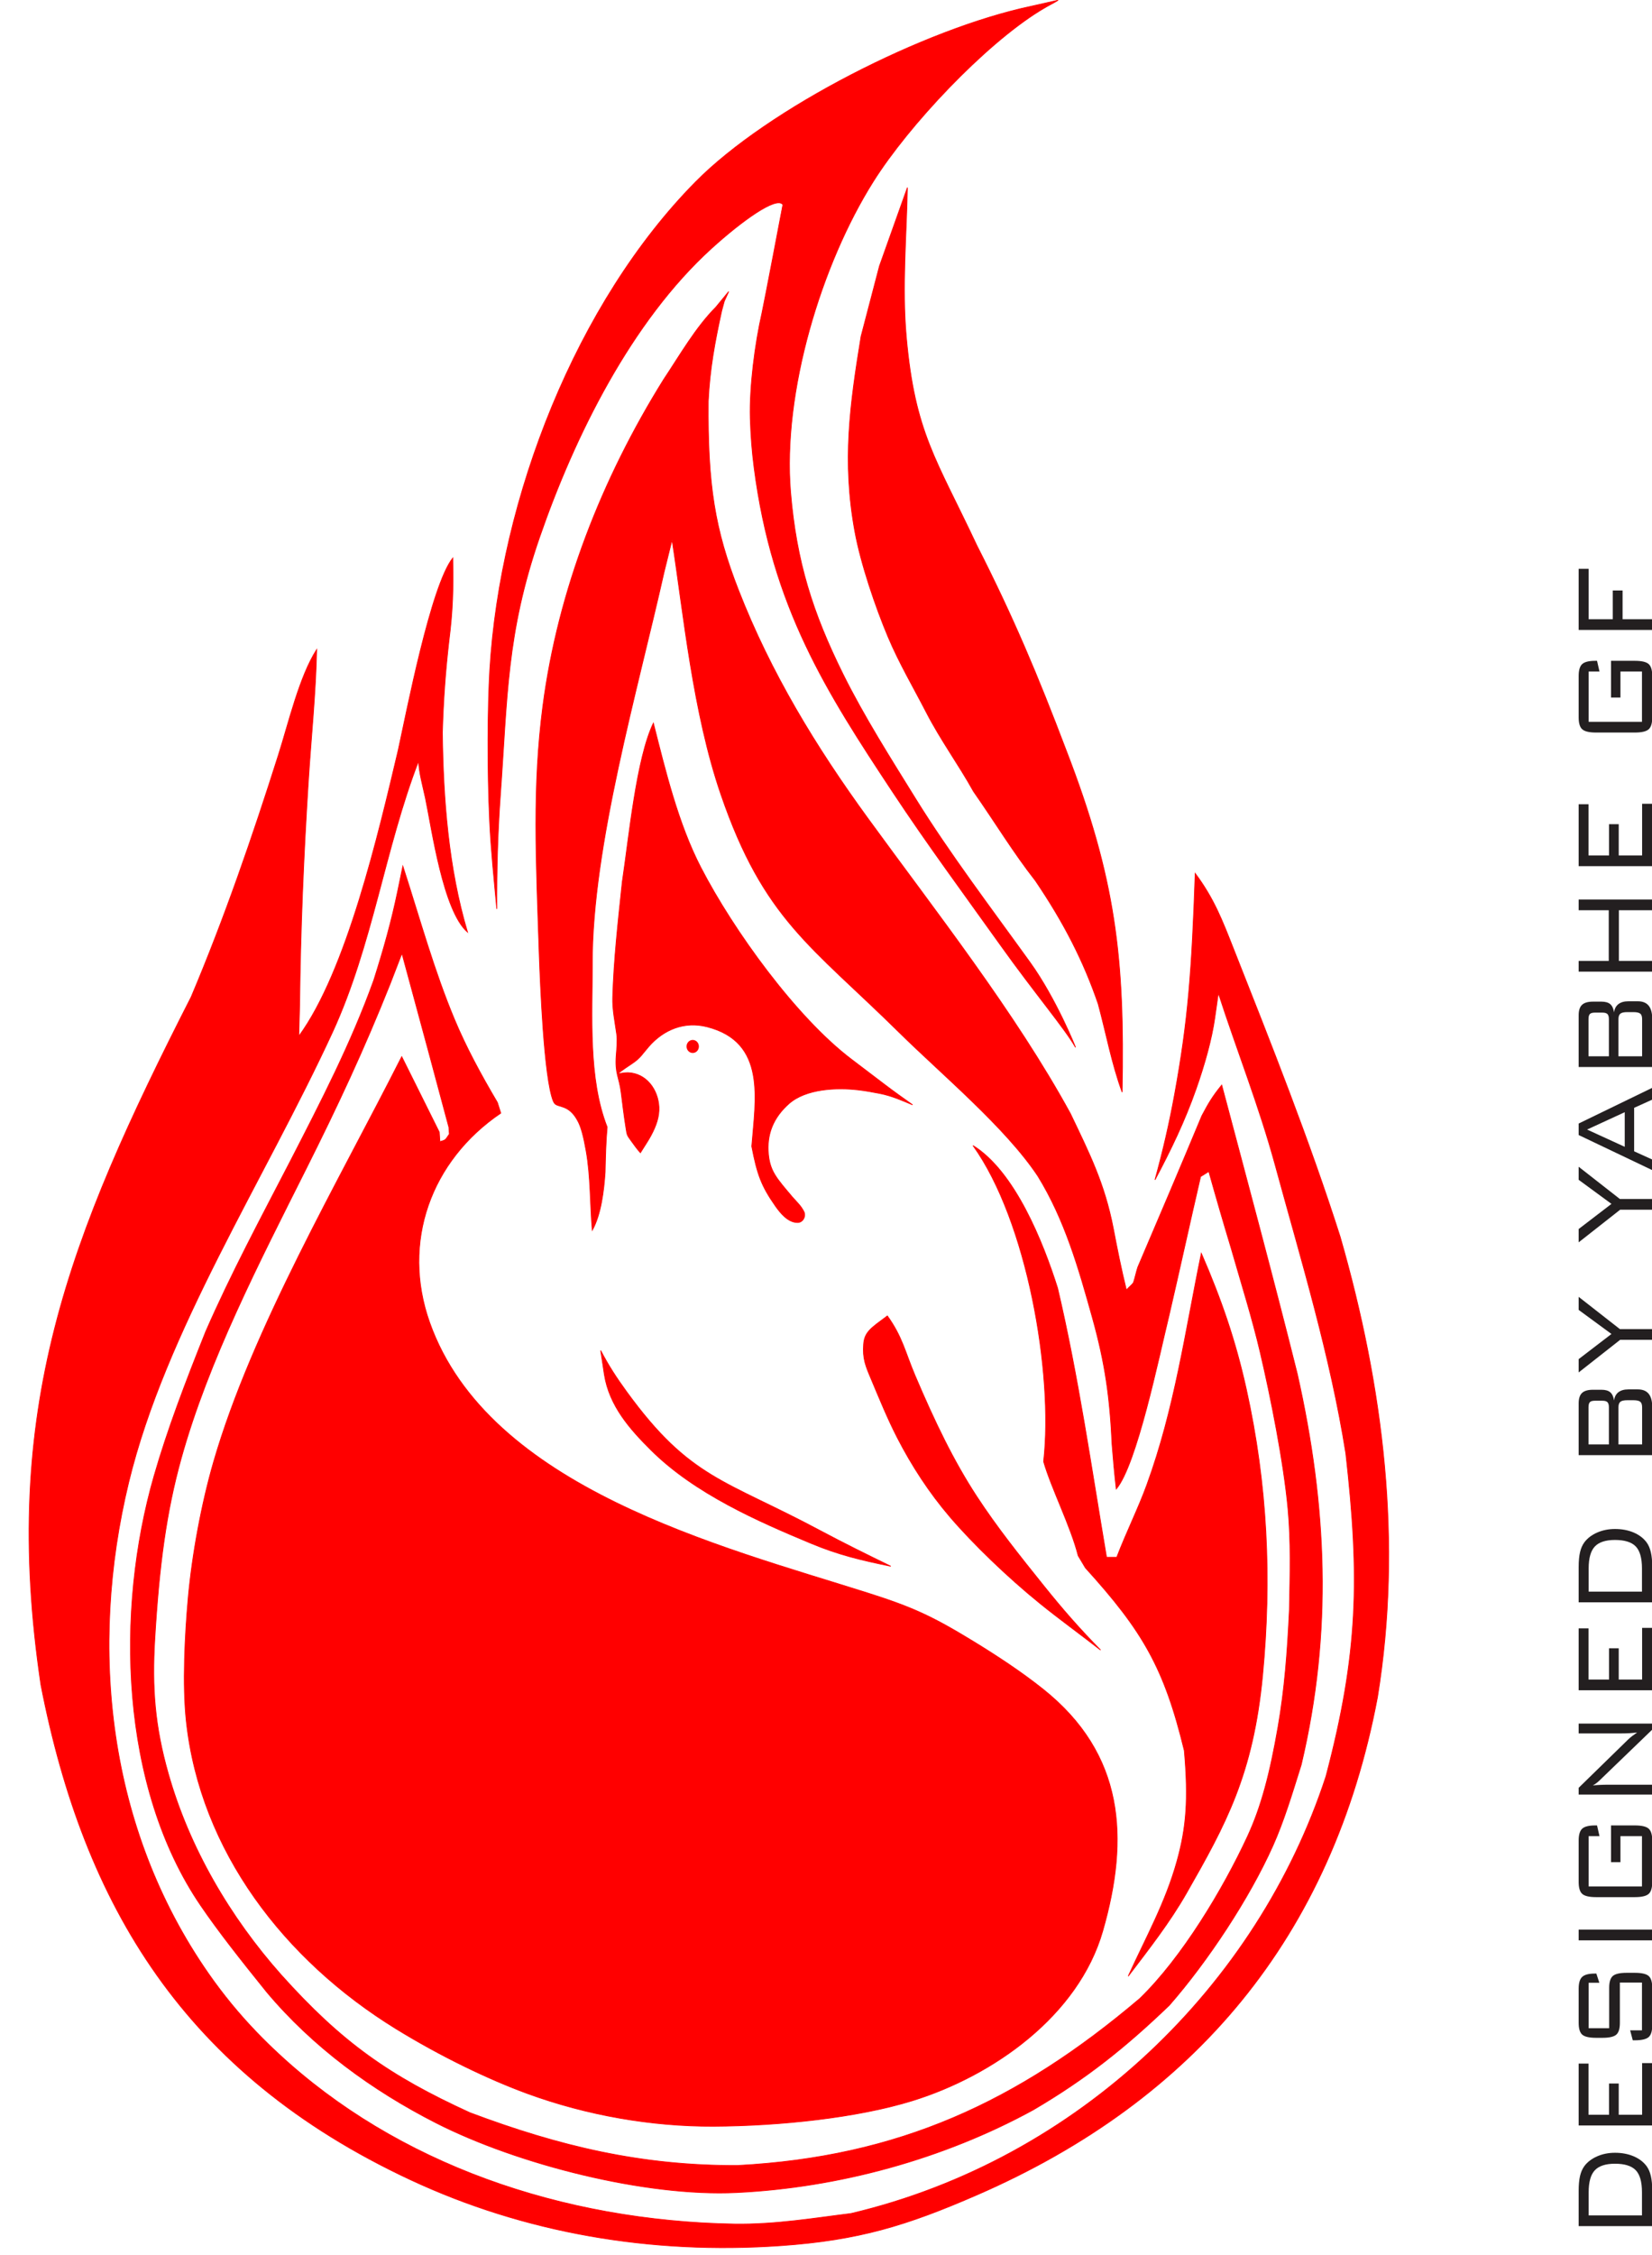
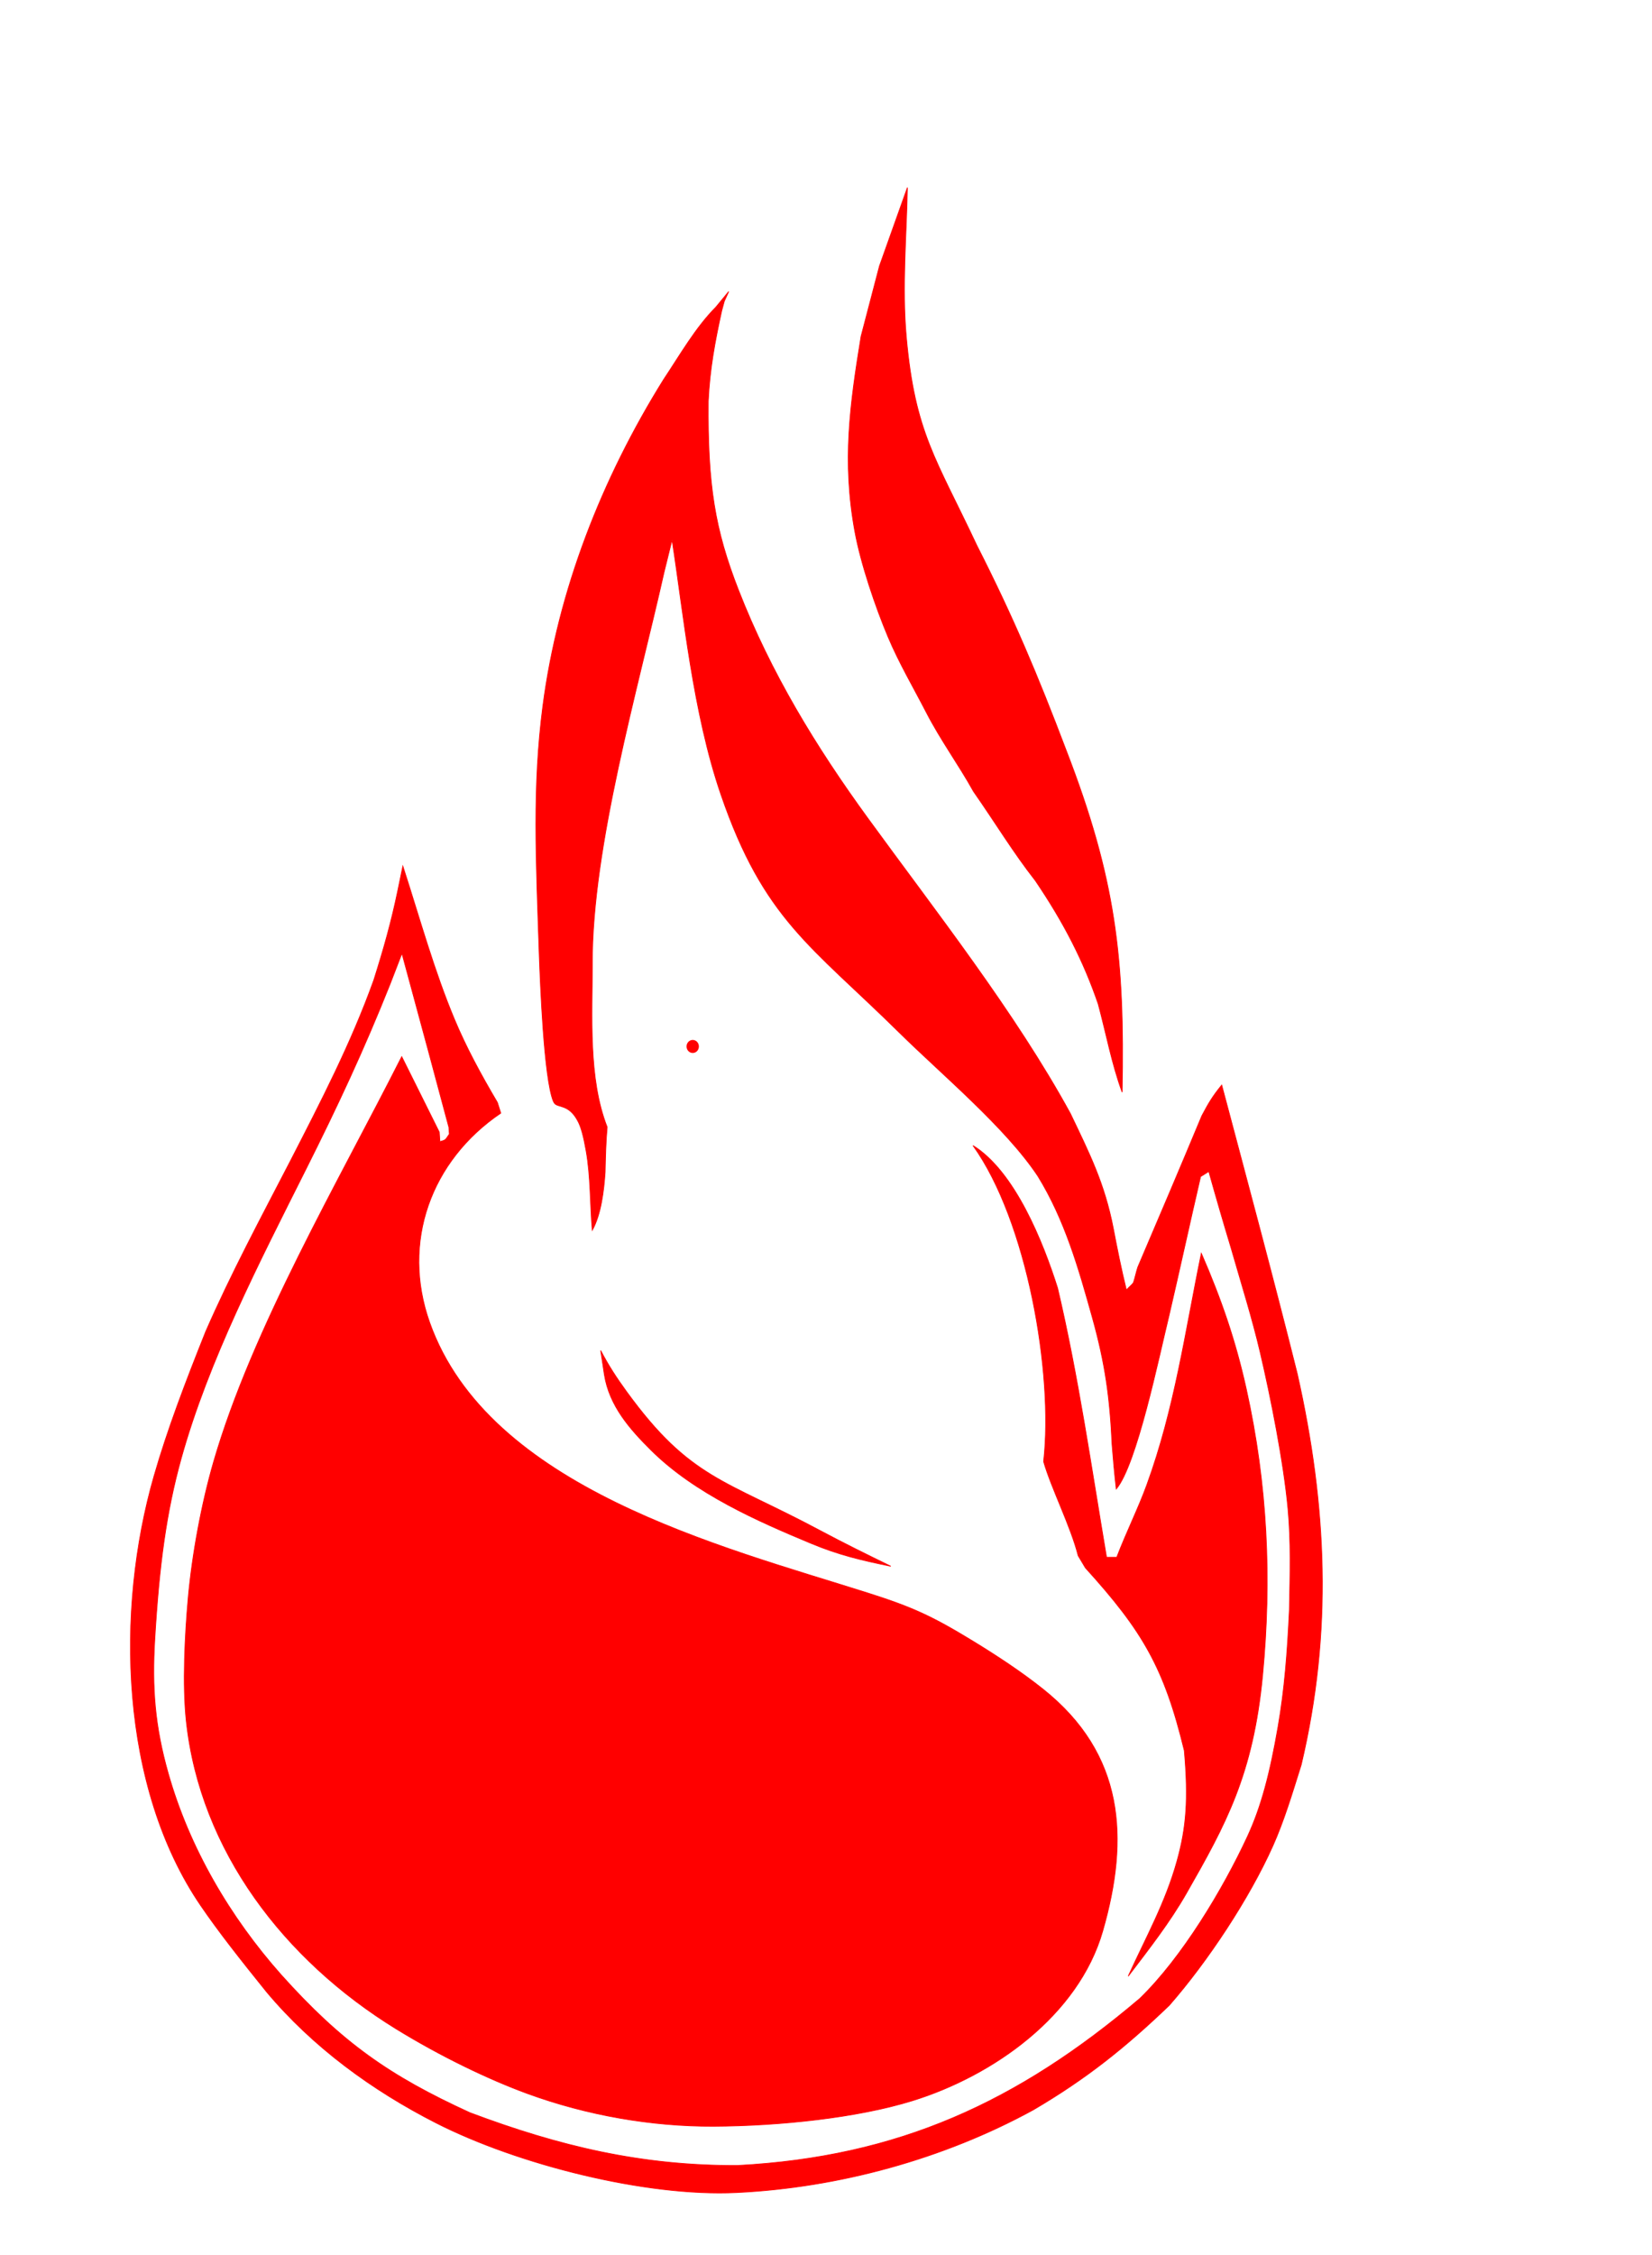
<svg xmlns="http://www.w3.org/2000/svg" width="489pt" height="667pt" viewBox="0 0 489 667" version="1.1">
  <g id="surface1">
    <path style="fill-rule:evenodd;fill:rgb(100%,0%,0%);fill-opacity:1;stroke-width:2.16;stroke-linecap:butt;stroke-linejoin:miter;stroke:rgb(100%,0%,0%);stroke-opacity:1;stroke-miterlimit:4;" d="M 2685.938 6115.156 C 2683.594 5975.586 2669.336 5822.539 2682.773 5672.617 C 2708.203 5389.141 2771.094 5312.812 2891.641 5056.25 C 2999.414 4844.297 3071.523 4673.008 3155.859 4450.664 C 3302.539 4071.172 3329.492 3836.055 3321.523 3439.609 C 3290.312 3525.43 3274.883 3611.133 3250.703 3700.625 C 3207.539 3826.367 3149.844 3939.805 3064.609 4065.391 C 2999.258 4148.711 2947.812 4234.336 2881.68 4329.023 C 2837.266 4408.906 2784.453 4480.508 2741.953 4562.891 C 2704.297 4635.938 2661.562 4708.398 2628.945 4785.664 C 2591.484 4874.336 2547.734 5003.164 2530.352 5098.398 C 2492.461 5305.469 2515.82 5472.93 2548.75 5674.922 L 2603.281 5883.242 Z M 2685.938 6115.156 " transform="matrix(0.1,0,0,-0.1,0,667)" />
-     <path style="fill-rule:evenodd;fill:rgb(100%,0%,0%);fill-opacity:1;stroke-width:2.16;stroke-linecap:butt;stroke-linejoin:miter;stroke:rgb(100%,0%,0%);stroke-opacity:1;stroke-miterlimit:4;" d="M 3132.148 6669.414 C 3115.977 6658.828 3109.141 6657.578 3076.953 6637.617 C 2913.32 6536.211 2690.234 6300.195 2585.156 6133.438 C 2431.055 5888.945 2315.43 5509.336 2340.195 5213.906 C 2357.422 5008.633 2405.391 4857.461 2495.43 4675.898 C 2557.734 4550.352 2636.68 4426.172 2710.742 4306.602 C 2809.609 4146.992 2935.156 3981.523 3048.945 3823.477 C 3126.445 3715.859 3185.508 3568.555 3183.281 3572.539 C 3152.5 3626.914 3062.695 3732.656 2962.305 3873.242 C 2854.492 4024.219 2744.414 4173.047 2642.07 4327.812 C 2446.68 4623.203 2285.898 4872.578 2232.266 5286.133 C 2225.977 5334.531 2222.305 5380.898 2220.82 5432.695 C 2218.164 5525 2234.648 5653.242 2255.508 5744.414 C 2260.547 5766.367 2317.617 6064.258 2317.148 6064.922 C 2298.633 6090.898 2194.414 6015.391 2106.172 5935.273 C 1868.789 5719.844 1700.508 5379.766 1597.109 5080.664 C 1498.672 4796.133 1502.109 4606.367 1481.211 4319.297 C 1473.047 4207.109 1469.961 4093.945 1470.547 3981.484 C 1462.539 4067.695 1453.477 4153.867 1449.375 4240.391 C 1442.07 4395.195 1443.516 4582.109 1449.727 4687.188 C 1480.117 5200.117 1707.734 5776.367 2058.75 6131.719 C 2274.062 6349.648 2739.023 6585.586 3053.594 6651.719 Z M 3132.148 6669.414 " transform="matrix(0.1,0,0,-0.1,0,667)" />
-     <path style="fill-rule:evenodd;fill:rgb(100%,0%,0%);fill-opacity:1;stroke-width:2.16;stroke-linecap:butt;stroke-linejoin:miter;stroke:rgb(100%,0%,0%);stroke-opacity:1;stroke-miterlimit:4;" d="M 937.344 4748.711 C 934.844 4621.641 920.742 4486.211 912.656 4358.125 C 898.477 4134.258 889.531 3921.367 886.914 3697.109 L 884.414 3605 C 1026.211 3798.086 1120.547 4205.156 1178.828 4451.367 C 1203.789 4565.078 1275.391 4937.07 1340.195 5019.414 C 1342.227 4929.336 1340.352 4864.297 1328.984 4775.117 C 1318.164 4680.664 1312.305 4597.93 1309.492 4503.008 C 1311.875 4306.992 1327.266 4102.227 1383.867 3912.812 C 1311.641 3975.938 1278.477 4217.578 1259.414 4308.555 C 1252.188 4342.812 1239.883 4385.312 1239.141 4419.414 C 1138.203 4157.852 1103.789 3877.266 983.945 3616.289 C 781.133 3177.461 489.922 2734.023 381.055 2286.172 C 261.562 1794.297 318.281 1260.977 617.422 832.031 C 659.922 771.133 707.305 713.125 759.766 658.789 C 1093.594 312.93 1569.922 123.984 2079.688 95.039 C 2111.289 93.242 2142.812 92.109 2173.984 91.602 C 2296.445 89.766 2411.758 109.609 2518.906 122.734 C 3195.469 282.578 3723.086 798.984 3924.922 1415.625 C 4021.328 1780.352 4025.078 2004.336 3983.75 2370.625 C 3937.539 2661.719 3851.836 2941.211 3774.18 3225.625 C 3726.406 3400.117 3661.992 3561.211 3606.367 3732.773 C 3605.039 3723.555 3603.711 3714.336 3602.383 3705.117 C 3600.156 3689.414 3597.891 3673.672 3595.664 3657.93 C 3586.914 3596.875 3566.367 3522.578 3540.234 3448.398 C 3506.445 3352.617 3466.641 3270.391 3418.789 3180.195 C 3442.461 3266.016 3461.016 3346.094 3476.953 3433.281 C 3517.031 3652.461 3527.812 3797.891 3537.852 4086.68 C 3593.984 4011.211 3617.812 3948.164 3651.25 3863.516 C 3762.109 3583.086 3875.547 3297.891 3966.992 3011.523 C 4095.078 2566.133 4151.914 2108.125 4077.383 1649.961 C 3943.32 939.922 3533.516 457.305 2893.32 178.438 C 2683.398 87.031 2541.719 43.789 2311.484 27.656 C 1925.43 0.586 1551.211 65.781 1215.156 222.539 C 544.531 535.43 247.93 1035.938 121.172 1686.25 C 0.078 2499.102 202.5 3008.32 565.781 3720.898 C 664.141 3953.164 748.008 4196.914 824.531 4438.047 C 854.57 4532.695 886.25 4668.711 937.344 4748.711 Z M 937.344 4748.711 " transform="matrix(0.1,0,0,-0.1,0,667)" />
    <path style="fill-rule:evenodd;fill:rgb(100%,0%,0%);fill-opacity:1;stroke-width:2.16;stroke-linecap:butt;stroke-linejoin:miter;stroke:rgb(100%,0%,0%);stroke-opacity:1;stroke-miterlimit:4;" d="M 608.867 2731.172 C 684.18 2903.359 772.617 3067.969 859.023 3234.844 C 949.844 3411.562 1039.336 3583.945 1106.523 3771.094 C 1135.781 3863.594 1158.477 3943.477 1178.047 4038.203 L 1192.461 4108.086 C 1244.531 3946.562 1284.922 3799.023 1345.391 3654.492 C 1379.727 3572.461 1423.125 3492.227 1472.383 3408.906 L 1482.305 3377.5 C 1275.156 3237.266 1187.383 2995.43 1271.797 2758.086 C 1445.938 2268.672 2133.086 2096.094 2566.406 1958.789 C 2701.133 1916.133 2758.945 1889.414 2879.844 1815.703 C 2951.133 1772.188 3023.906 1724.336 3087.617 1673.516 C 3328.32 1481.602 3343.281 1233.594 3264.102 958.438 C 3192.148 708.32 2940.625 530.664 2700.781 456.406 C 2536.641 405.625 2306.25 381.719 2112.07 380.82 C 1929.258 380 1737.031 413.164 1560.234 477.969 C 1446.445 519.648 1304.102 587.891 1171.797 669.375 C 842.188 872.344 593.086 1194.844 551.484 1578.711 C 539.688 1687.305 547.344 1834.805 557.031 1942.969 C 568.477 2070.625 596.328 2222.07 632.461 2346.523 C 747.031 2740.977 1002.266 3174.805 1189.141 3544.531 L 1300.312 3321.211 C 1300.898 3311.875 1301.523 3302.578 1302.109 3293.242 C 1321.68 3298.398 1318.008 3298.945 1330.078 3315.547 L 1328.711 3335.547 C 1289.102 3484.062 1248.984 3632.344 1208.672 3780.664 L 1189.766 3850.234 L 1154.57 3759.102 C 1076.992 3564.609 999.805 3399.648 905.625 3211.914 C 767.422 2936.445 616.992 2645.742 536.602 2357.227 C 492.031 2197.188 471.133 2039.102 458.242 1822.93 C 449.57 1677.031 458.242 1564.609 497.891 1424.688 C 560.273 1204.219 681.055 998.828 831.797 829.219 C 1011.289 628.984 1152.109 530.078 1390.742 421.016 C 1656.133 321.211 1899.531 263.477 2183.477 264.844 C 2659.375 290 3012.461 452.07 3373.906 758.711 C 3498.789 879.688 3620 1081.406 3692.578 1237.852 C 3733.984 1327.148 3759.453 1426.484 3782.969 1561.68 C 3802.266 1672.695 3810.625 1780.508 3816.68 1909.102 C 3818.633 2016.055 3821.523 2110.078 3812.5 2207.383 C 3799.844 2344.336 3761.602 2536.875 3730.156 2670.664 C 3706.602 2770.82 3675.156 2870.625 3644.805 2976.211 C 3621.758 3052.461 3599.688 3128.242 3578.164 3204.961 C 3570.039 3199.883 3561.914 3194.844 3553.789 3189.766 C 3521.836 3052.461 3492.031 2915.156 3460.078 2777.852 C 3429.727 2653.438 3364.766 2337.891 3304.141 2265.664 C 3299.062 2309.258 3295.391 2351.914 3291.875 2395.664 C 3285.312 2535.82 3271.797 2635.547 3233.398 2773.203 C 3192.812 2918.672 3151.914 3062.07 3071.953 3191.602 C 2976.094 3335.664 2788.047 3491.641 2661.523 3616.367 C 2401.445 3872.734 2261.133 3950.43 2134.18 4319.531 C 2050.664 4562.383 2023.359 4855.312 1989.336 5073.438 C 1981.445 5041.562 1973.555 5009.688 1965.664 4977.773 C 1886.758 4626.836 1752.891 4166.992 1753.281 3821.25 C 1753.438 3665.195 1740.547 3480.781 1797.188 3336.211 C 1793.281 3291.992 1792.266 3247.773 1791.25 3203.438 C 1787.695 3149.453 1779.258 3077.578 1753.125 3031.094 C 1746.445 3108.555 1748.477 3189.336 1735.039 3265.43 C 1727.383 3308.828 1720.508 3333.945 1712.148 3350.859 C 1684.18 3407.422 1649.805 3391.523 1640.039 3408.516 C 1639.336 3409.766 1638.516 3411.094 1637.891 3412.617 C 1609.805 3479.727 1599.18 3767.539 1596.406 3840.039 C 1586.523 4131.914 1575.859 4342.93 1606.875 4581.133 C 1651.562 4924.062 1781.875 5254.531 1964.18 5547.109 C 2011.953 5618.633 2058.711 5700.938 2118.828 5761.328 L 2156.953 5807.617 L 2144.023 5779.258 L 2136.25 5750.703 C 2116.016 5658.711 2100.977 5577.539 2096.484 5483.711 C 2094.336 5233.633 2116.25 5103.125 2185.781 4924.922 C 2281.445 4679.766 2414.609 4461.445 2569.023 4249.375 C 2770.234 3972.969 3005 3674.883 3168.438 3376.094 C 3225.586 3256.484 3269.414 3169.648 3295.273 3037.344 C 3307.188 2974.688 3319.062 2915.703 3334.336 2853.75 C 3341.055 2863.398 3348.398 2866.758 3355.078 2876.406 C 3359.609 2889.453 3363.438 2908.828 3367.93 2921.875 C 3431.719 3070.977 3495.195 3219.961 3557.539 3369.648 C 3578.125 3408.438 3588.711 3426.406 3616.328 3460.508 C 3691.758 3176.211 3768.555 2892.031 3839.922 2606.719 C 3928.125 2214.922 3944.766 1842.773 3851.719 1450.234 C 3823.242 1359.258 3799.844 1282.305 3767.812 1210.586 C 3698.398 1055.312 3574.805 868.32 3461.133 738.555 C 3331.367 614.102 3215.547 521.367 3058.359 429.258 C 2793.086 284.102 2482.383 199.219 2180.352 184.688 C 1911.836 171.641 1532.305 267.734 1290.469 390.898 C 1101.211 487.305 925.977 615.234 789.258 778.164 C 709.57 876.875 645.781 958.008 594.258 1033.516 C 354.961 1384.102 341.172 1906.016 456.094 2304.492 C 495.938 2442.695 548.984 2581.289 608.867 2731.172 Z M 608.867 2731.172 " transform="matrix(0.1,0,0,-0.1,0,667)" />
-     <path style="fill-rule:evenodd;fill:rgb(100%,0%,0%);fill-opacity:1;stroke-width:2.16;stroke-linecap:butt;stroke-linejoin:miter;stroke:rgb(100%,0%,0%);stroke-opacity:1;stroke-miterlimit:4;" d="M 1934.023 4531.094 C 1969.766 4389.648 2007.383 4233.75 2074.648 4103.828 C 2171.367 3916.875 2357.188 3660.273 2520.156 3536.836 C 2553.086 3511.914 2586.016 3486.953 2618.867 3461.914 C 2648.359 3439.492 2672.422 3422.656 2701.289 3402.07 C 2670.078 3414.961 2640.234 3428.594 2604.453 3435.625 C 2583.242 3439.766 2562.383 3443.594 2541.016 3446.094 C 2477.422 3453.555 2385.469 3450.273 2334.766 3404.961 C 2289.062 3364.18 2268.828 3315 2274.688 3255.039 C 2279.609 3204.609 2299.961 3183.281 2345.352 3129.453 C 2362.578 3110.195 2370.742 3103.008 2379.375 3086.641 C 2386.602 3072.812 2376.875 3053.945 2360.82 3053.945 C 2332.188 3053.906 2309.219 3082.852 2294.961 3103.203 C 2253.828 3161.953 2241.25 3196.133 2225.273 3279.219 C 2235.781 3417.305 2270.117 3587.656 2093.125 3632.812 C 2026.328 3649.883 1964.844 3625.117 1920.781 3574.844 C 1900.586 3551.797 1896.172 3540.703 1869.766 3523.281 C 1863.438 3519.102 1856.797 3514.766 1851.094 3510.703 C 1845.312 3506.602 1832.188 3497.656 1829.492 3494.336 C 1835.273 3494.297 1849.727 3497.5 1858.75 3497.188 C 1913.398 3495.352 1947.969 3446.719 1950.547 3395.664 C 1951.953 3367.5 1942.422 3340.039 1926.719 3310.859 C 1918.359 3295.312 1908.438 3281.055 1895.586 3260.312 C 1885.195 3271.836 1877.188 3283.32 1868.086 3295.859 C 1855.352 3313.398 1856.289 3312.266 1852.773 3333.828 C 1847.109 3368.867 1843.164 3402.891 1838.594 3438.711 C 1832.617 3485.352 1819.844 3494.102 1824.023 3548.281 C 1825.664 3568.906 1828.008 3592.305 1825.43 3610.898 C 1820.195 3648.359 1812.539 3684.414 1813.594 3719.492 C 1816.953 3831.836 1829.062 3939.375 1842.031 4062.031 C 1861.836 4193.477 1883.516 4425.625 1934.023 4531.094 Z M 1934.023 4531.094 " transform="matrix(0.1,0,0,-0.1,0,667)" />
-     <path style="fill-rule:evenodd;fill:rgb(100%,0%,0%);fill-opacity:1;stroke-width:2.16;stroke-linecap:butt;stroke-linejoin:miter;stroke:rgb(100%,0%,0%);stroke-opacity:1;stroke-miterlimit:4;" d="M 2626.641 2777.734 C 2671.562 2715.078 2679.258 2670.312 2708.672 2601.172 C 2766.875 2464.336 2822.461 2348.945 2890.781 2244.375 C 2950.43 2153.008 3017.734 2068.828 3090.273 1978.594 C 3146.953 1908.125 3193.867 1854.453 3257.734 1789.375 C 3198.906 1835.234 3137.578 1879.414 3079.766 1926.133 C 2981.914 2005.273 2879.766 2104.023 2812.109 2183.008 C 2750.703 2254.766 2698.828 2334.258 2655.781 2418.086 C 2626.875 2474.414 2603.047 2533.125 2578.516 2591.367 C 2562.617 2629.062 2552.891 2651.328 2556.328 2694.258 C 2559.18 2730.469 2578.789 2742.266 2626.641 2777.734 Z M 2626.641 2777.734 " transform="matrix(0.1,0,0,-0.1,0,667)" />
    <path style="fill-rule:evenodd;fill:rgb(100%,0%,0%);fill-opacity:1;stroke-width:2.16;stroke-linecap:butt;stroke-linejoin:miter;stroke:rgb(100%,0%,0%);stroke-opacity:1;stroke-miterlimit:4;" d="M 1778.047 2675.273 C 1802.188 2629.336 1824.57 2595.078 1855.078 2553.125 C 2042.891 2295.195 2144.922 2293.867 2429.141 2141.953 C 2497.539 2105.391 2567.109 2071.25 2636.797 2037.266 C 2549.492 2055.156 2483.125 2070.625 2400.43 2105.078 C 2245.039 2169.805 2057.07 2251.719 1927.344 2380.508 C 1864.375 2442.93 1803.672 2511.68 1788.945 2603.906 C 1785.117 2627.891 1781.914 2651.992 1778.047 2675.273 Z M 1778.047 2675.273 " transform="matrix(0.1,0,0,-0.1,0,667)" />
    <path style="fill-rule:evenodd;fill:rgb(100%,0%,0%);fill-opacity:1;stroke-width:2.16;stroke-linecap:butt;stroke-linejoin:miter;stroke:rgb(100%,0%,0%);stroke-opacity:1;stroke-miterlimit:4;" d="M 3555.977 2962.891 C 3508.008 2730 3477.148 2503.789 3394.648 2277.812 C 3369.18 2208.047 3335.586 2141.328 3305.625 2063.711 L 3275.43 2063.711 C 3230.312 2329.648 3192.305 2597.461 3130.469 2860.117 C 3087.734 2995.234 3004.18 3204.922 2880.156 3281.602 C 3040.039 3059.141 3118.75 2609.57 3089.141 2346.953 C 3111.211 2269.414 3169.766 2154.766 3191.445 2068.438 C 3198.555 2056.484 3205.664 2044.57 3212.812 2032.617 C 3382.188 1845.938 3446.133 1737.539 3505.625 1491.836 C 3518.242 1347.422 3511.602 1264.219 3484.062 1165.352 C 3449.57 1041.562 3392.578 940.781 3339.609 824.688 C 3401.016 905.352 3462.148 983.086 3512.227 1070.781 C 3627.852 1273.242 3709.258 1420.664 3737.305 1714.18 C 3764.727 2001.445 3751.719 2278.789 3689.18 2560.82 C 3657.109 2705.625 3614.688 2827.734 3555.977 2962.891 Z M 3555.977 2962.891 " transform="matrix(0.1,0,0,-0.1,0,667)" />
    <path style=" stroke:none;fill-rule:evenodd;fill:rgb(100%,0%,0%);fill-opacity:1;" d="M 205.047 307.598 C 206.059 307.598 206.875 308.461 206.875 309.527 C 206.875 310.594 206.059 311.461 205.047 311.461 C 204.039 311.457 203.219 310.594 203.219 309.527 C 203.219 308.461 204.039 307.598 205.047 307.598 Z M 205.047 307.598 " />
-     <path style=" stroke:none;fill-rule:evenodd;fill:rgb(13.719%,12.157%,12.547%);fill-opacity:1;" d="M 470.25 648.438 L 470.25 655.281 L 486.031 655.281 L 486.031 648.438 C 486.031 645.355 485.414 643.18 484.176 641.906 C 482.945 640.637 480.898 639.996 478.035 639.996 C 475.277 639.996 473.289 640.648 472.07 641.945 C 470.855 643.238 470.25 645.406 470.25 648.438 Z M 467.293 647.992 C 467.293 646.242 467.43 644.785 467.695 643.633 C 467.965 642.477 468.391 641.496 468.984 640.691 C 469.902 639.469 471.172 638.512 472.773 637.809 C 474.383 637.105 476.145 636.758 478.051 636.758 C 480.082 636.758 481.91 637.102 483.543 637.789 C 485.168 638.48 486.445 639.445 487.383 640.691 C 487.961 641.473 488.383 642.441 488.656 643.605 C 488.93 644.77 489.07 646.227 489.07 647.992 L 489.07 658.449 L 467.293 658.449 Z M 489.07 628.684 L 467.293 628.684 L 467.293 610.383 L 470.207 610.383 L 470.207 625.52 L 476.285 625.52 L 476.285 616.273 L 479.152 616.273 L 479.152 625.52 L 486.074 625.52 L 486.074 610.234 L 489.07 610.234 Z M 470.25 586.48 L 470.25 599.922 L 476.324 599.922 L 476.324 587.953 C 476.324 586.258 476.684 585.098 477.395 584.473 C 478.113 583.844 479.469 583.531 481.461 583.531 L 483.906 583.531 C 485.918 583.531 487.285 583.84 487.996 584.453 C 488.711 585.066 489.07 586.234 489.07 587.953 L 489.07 599.043 C 489.07 600.762 488.711 601.934 487.988 602.562 C 487.262 603.18 485.906 603.492 483.906 603.492 L 483.309 603.492 L 482.531 600.547 L 486.031 600.547 L 486.031 586.406 L 479.492 586.406 L 479.492 598.336 C 479.492 600.062 479.133 601.23 478.406 601.844 C 477.691 602.449 476.332 602.758 474.336 602.758 L 472.445 602.758 C 470.453 602.758 469.094 602.449 468.379 601.844 C 467.652 601.23 467.293 600.062 467.293 598.336 L 467.293 588.223 C 467.293 586.527 467.648 585.359 468.355 584.719 C 469.059 584.074 470.297 583.754 472.07 583.754 L 472.527 583.754 L 473.414 586.48 Z M 489.07 573.926 L 467.293 573.926 L 467.293 570.758 L 489.07 570.758 Z M 470.25 543.102 L 470.25 557.98 L 486.031 557.98 L 486.031 543.102 L 479.66 543.102 L 479.66 550.797 L 476.875 550.797 L 476.875 539.934 L 483.914 539.934 C 485.906 539.934 487.262 540.246 487.988 540.867 C 488.711 541.492 489.07 542.672 489.07 544.395 L 489.07 556.684 C 489.07 558.426 488.703 559.605 487.98 560.219 C 487.25 560.84 485.891 561.145 483.914 561.145 L 472.445 561.145 C 470.469 561.145 469.117 560.84 468.387 560.219 C 467.66 559.605 467.293 558.426 467.293 556.684 L 467.293 544.395 C 467.293 542.688 467.648 541.523 468.355 540.883 C 469.059 540.25 470.34 539.934 472.195 539.934 L 472.73 539.934 L 473.457 543.102 Z M 489.07 530.805 L 467.293 530.805 L 467.293 528.809 L 481.859 514.594 C 482.191 514.27 482.586 513.926 483.059 513.555 C 483.52 513.195 484.035 512.82 484.598 512.434 C 483.902 512.531 483.168 512.598 482.402 512.648 C 481.645 512.695 480.59 512.723 479.246 512.723 L 467.293 512.723 L 467.293 509.812 L 489.07 509.812 L 489.07 511.594 L 473.926 526.188 C 473.855 526.258 473.75 526.367 473.598 526.508 C 472.859 527.23 472.148 527.766 471.48 528.109 C 472.133 528.035 472.836 527.988 473.59 527.949 C 474.336 527.914 475.223 527.895 476.234 527.895 L 489.07 527.895 Z M 489.07 499.949 L 467.293 499.949 L 467.293 481.645 L 470.207 481.645 L 470.207 496.781 L 476.285 496.781 L 476.285 487.535 L 479.152 487.535 L 479.152 496.781 L 486.074 496.781 L 486.074 481.496 L 489.07 481.496 Z M 470.25 463.934 L 470.25 470.777 L 486.031 470.777 L 486.031 463.934 C 486.031 460.852 485.414 458.676 484.176 457.402 C 482.945 456.133 480.898 455.496 478.035 455.496 C 475.277 455.496 473.289 456.145 472.07 457.441 C 470.855 458.734 470.25 460.902 470.25 463.934 Z M 467.293 463.488 C 467.293 461.738 467.43 460.281 467.695 459.129 C 467.965 457.973 468.391 456.992 468.984 456.188 C 469.902 454.969 471.172 454.008 472.773 453.305 C 474.383 452.602 476.145 452.254 478.051 452.254 C 480.082 452.254 481.91 452.598 483.543 453.285 C 485.168 453.977 486.445 454.941 487.383 456.188 C 487.961 456.969 488.383 457.938 488.656 459.105 C 488.93 460.266 489.07 461.727 489.07 463.488 L 489.07 473.945 L 467.293 473.945 Z M 483.5 414.164 L 481.684 414.164 C 480.695 414.164 480.012 414.32 479.641 414.621 C 479.258 414.926 479.07 415.473 479.07 416.258 L 479.07 427.242 L 486.074 427.242 L 486.074 416.258 C 486.074 415.461 485.891 414.91 485.52 414.613 C 485.145 414.312 484.469 414.164 483.5 414.164 Z M 474.301 414.312 L 472.105 414.312 C 471.387 414.312 470.895 414.449 470.621 414.719 C 470.348 414.988 470.207 415.504 470.207 416.258 L 470.207 427.242 L 476.242 427.242 L 476.242 416.258 C 476.242 415.523 476.094 415.02 475.805 414.738 C 475.516 414.453 475.02 414.312 474.301 414.312 Z M 489.07 430.406 L 467.293 430.406 L 467.293 415.086 C 467.293 413.664 467.625 412.637 468.293 412.012 C 468.953 411.387 470.031 411.07 471.508 411.07 L 474.055 411.07 C 475.215 411.07 476.086 411.324 476.664 411.832 C 477.242 412.344 477.605 413.141 477.762 414.234 C 477.91 413.164 478.344 412.355 479.062 411.797 C 479.785 411.238 480.766 410.961 482.016 410.961 L 484.793 410.961 C 486.242 410.961 487.312 411.398 488.016 412.262 C 488.719 413.129 489.07 414.449 489.07 416.223 Z M 489.07 396.297 L 479.574 396.297 L 467.293 405.945 L 467.293 402.008 L 477 394.574 L 467.293 387.453 L 467.293 383.59 L 479.492 393.129 L 489.07 393.129 Z M 489.07 357.816 L 479.574 357.816 L 467.293 367.465 L 467.293 363.527 L 477 356.094 L 467.293 348.973 L 467.293 345.109 L 479.492 354.648 L 489.07 354.648 Z M 480.926 339.211 L 480.926 328.973 L 469.785 334.105 Z M 489.07 346.105 L 467.293 335.727 L 467.293 332.324 L 489.07 321.762 L 489.07 325.254 L 483.711 327.68 L 483.711 340.543 L 489.07 342.973 Z M 483.5 299.367 L 481.684 299.367 C 480.695 299.367 480.012 299.523 479.641 299.824 C 479.258 300.129 479.07 300.676 479.07 301.461 L 479.07 312.441 L 486.074 312.441 L 486.074 301.461 C 486.074 300.664 485.891 300.109 485.52 299.816 C 485.145 299.516 484.469 299.367 483.5 299.367 Z M 474.301 299.516 L 472.105 299.516 C 471.387 299.516 470.895 299.652 470.621 299.922 C 470.348 300.191 470.207 300.707 470.207 301.461 L 470.207 312.441 L 476.242 312.441 L 476.242 301.461 C 476.242 300.727 476.094 300.223 475.805 299.938 C 475.516 299.656 475.02 299.516 474.301 299.516 Z M 489.07 315.609 L 467.293 315.609 L 467.293 300.289 C 467.293 298.863 467.625 297.84 468.293 297.215 C 468.953 296.586 470.031 296.273 471.508 296.273 L 474.055 296.273 C 475.215 296.273 476.086 296.527 476.664 297.035 C 477.242 297.547 477.605 298.344 477.762 299.438 C 477.91 298.367 478.344 297.559 479.062 297 C 479.785 296.441 480.766 296.164 482.016 296.164 L 484.793 296.164 C 486.242 296.164 487.312 296.602 488.016 297.465 C 488.719 298.332 489.07 299.652 489.07 301.426 Z M 489.07 287.395 L 467.293 287.395 L 467.293 284.227 L 476.199 284.227 L 476.199 269.234 L 467.293 269.234 L 467.293 266.07 L 489.07 266.07 L 489.07 269.234 L 479.195 269.234 L 479.195 284.227 L 489.07 284.227 Z M 489.07 256.191 L 467.293 256.191 L 467.293 237.887 L 470.207 237.887 L 470.207 253.023 L 476.285 253.023 L 476.285 243.781 L 479.152 243.781 L 479.152 253.023 L 486.074 253.023 L 486.074 237.742 L 489.07 237.742 Z M 470.25 198.629 L 470.25 213.508 L 486.031 213.508 L 486.031 198.629 L 479.66 198.629 L 479.66 206.324 L 476.875 206.324 L 476.875 195.461 L 483.914 195.461 C 485.906 195.461 487.262 195.773 487.988 196.395 C 488.711 197.02 489.07 198.199 489.07 199.922 L 489.07 212.211 C 489.07 213.953 488.703 215.133 487.98 215.746 C 487.25 216.367 485.891 216.676 483.914 216.676 L 472.445 216.676 C 470.469 216.676 469.117 216.367 468.387 215.746 C 467.66 215.133 467.293 213.953 467.293 212.211 L 467.293 199.922 C 467.293 198.215 467.648 197.051 468.355 196.41 C 469.059 195.781 470.34 195.461 472.195 195.461 L 472.73 195.461 L 473.457 198.629 Z M 489.07 186.332 L 467.293 186.332 L 467.293 168.25 L 470.25 168.25 L 470.25 183.164 L 477.383 183.164 L 477.383 174.656 L 480.293 174.656 L 480.293 183.164 L 489.07 183.164 Z M 489.07 186.332 " />
  </g>
</svg>